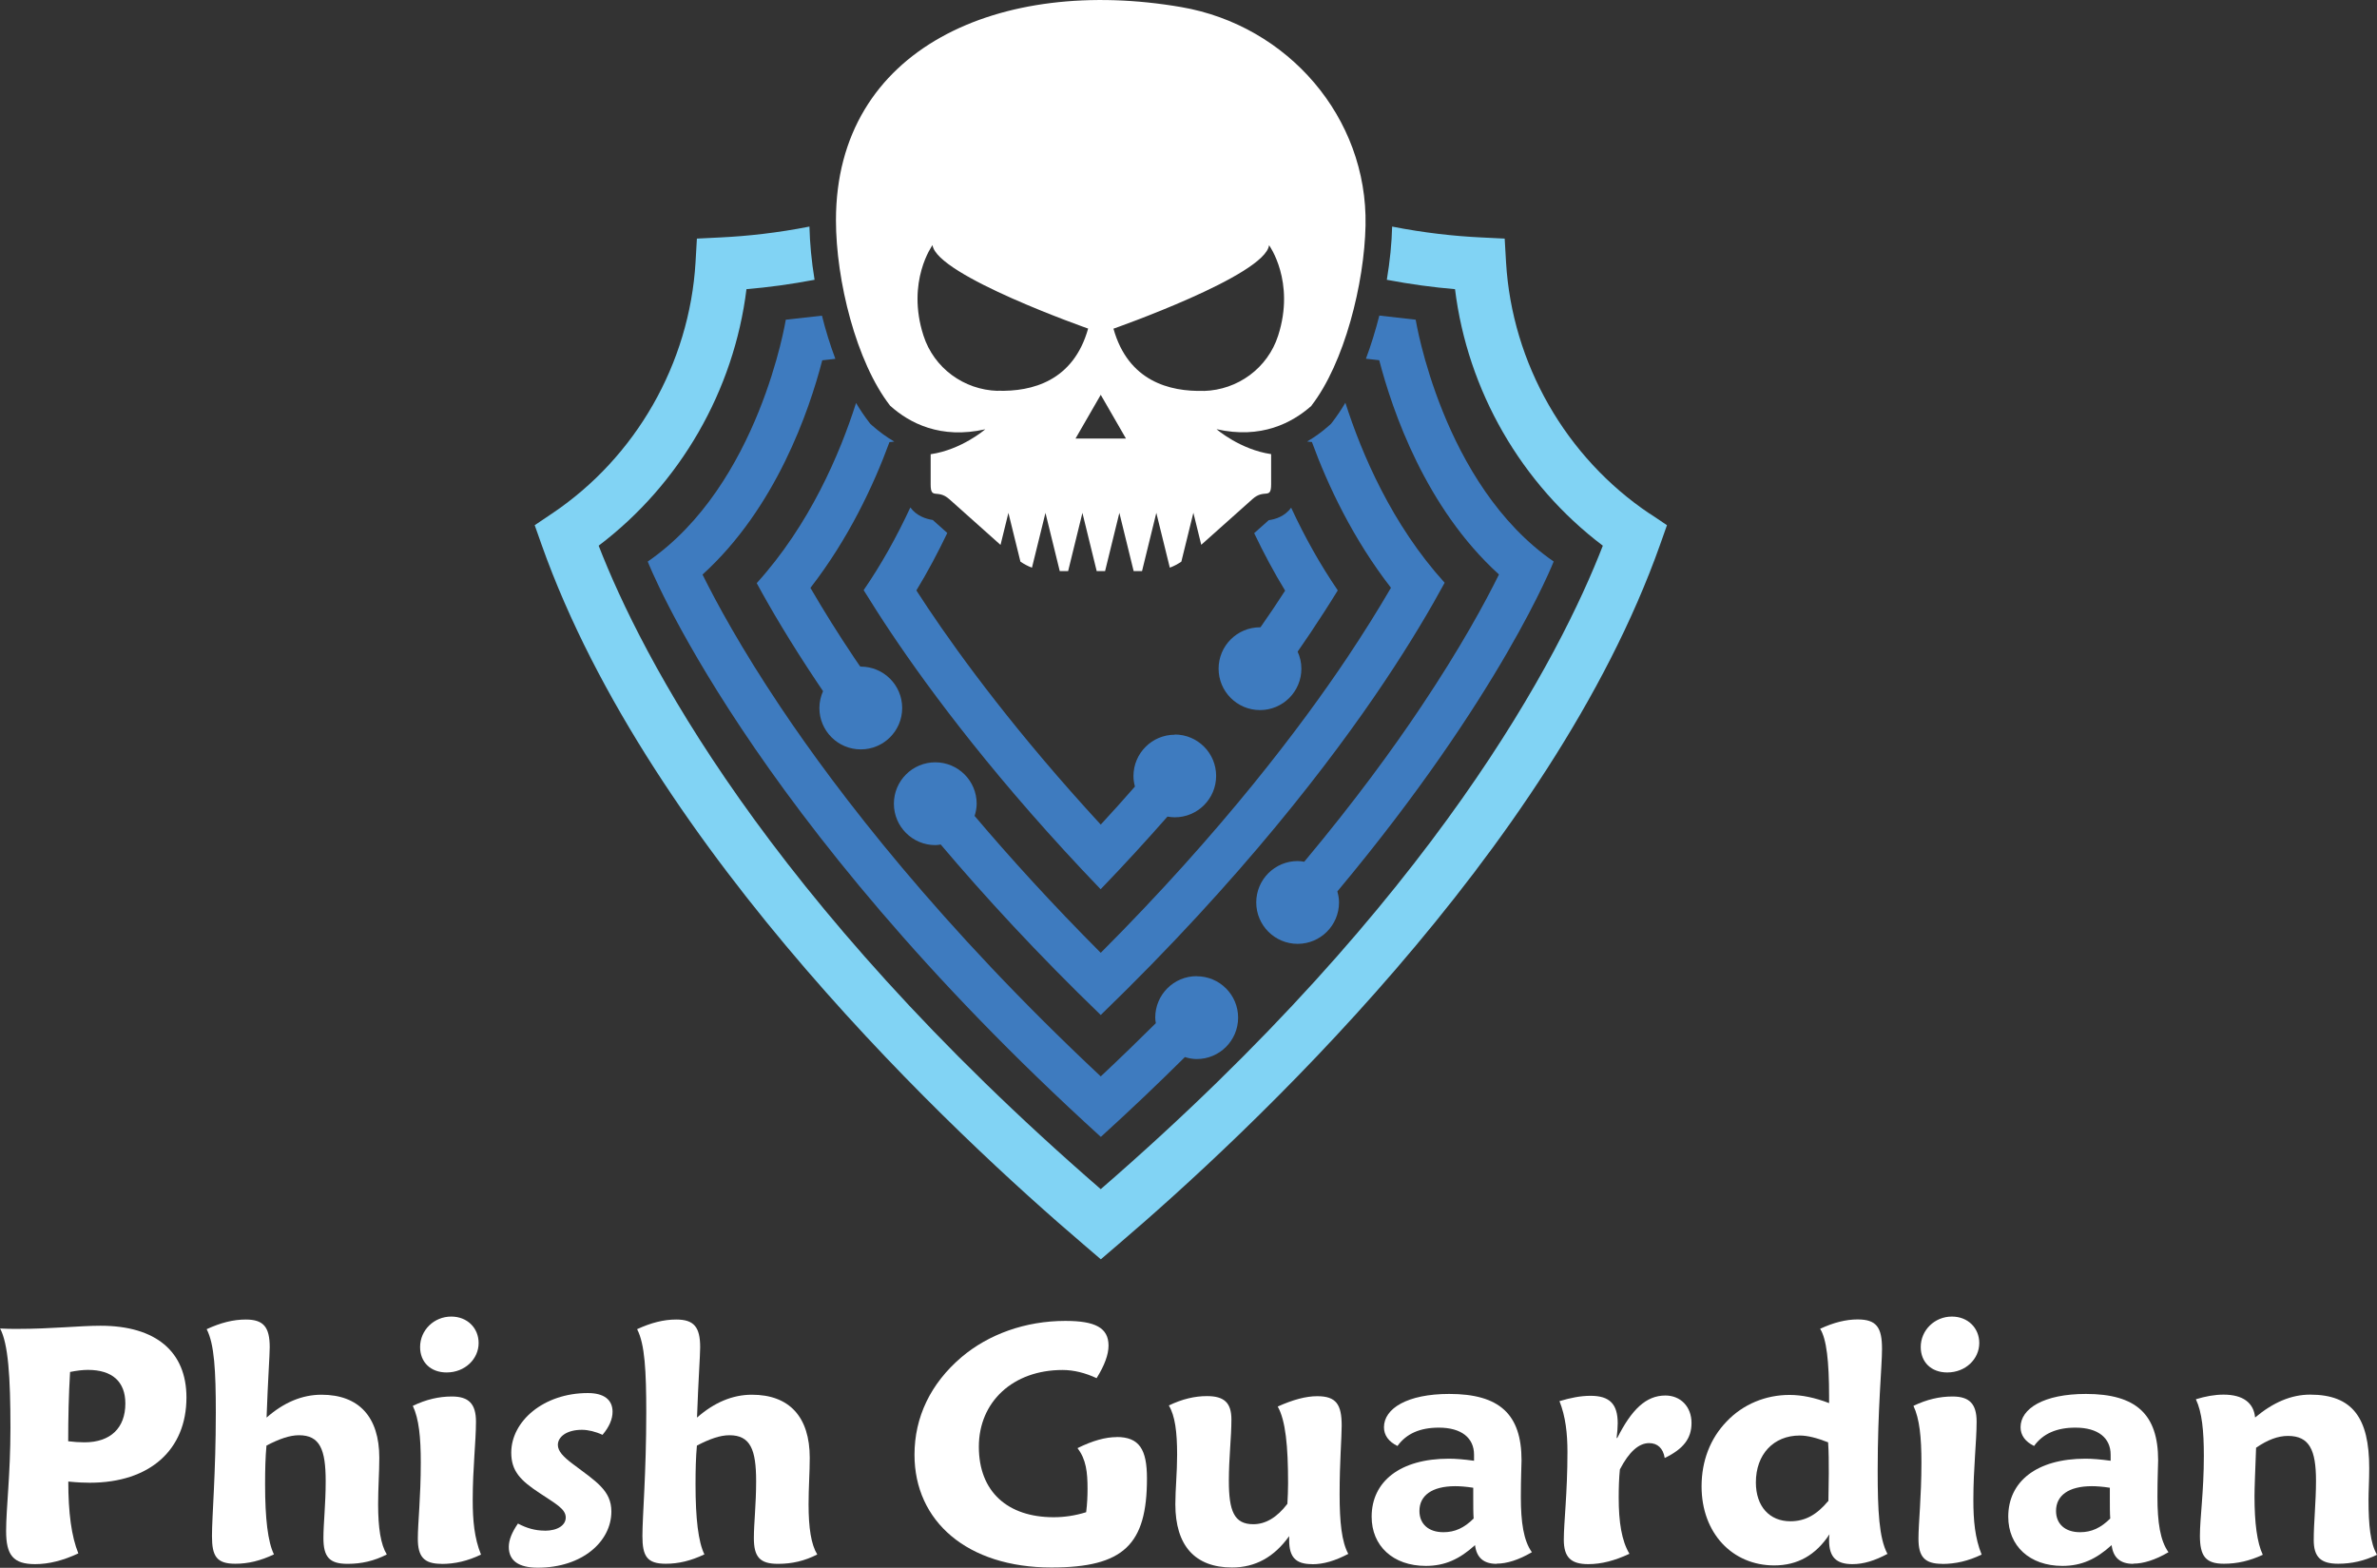
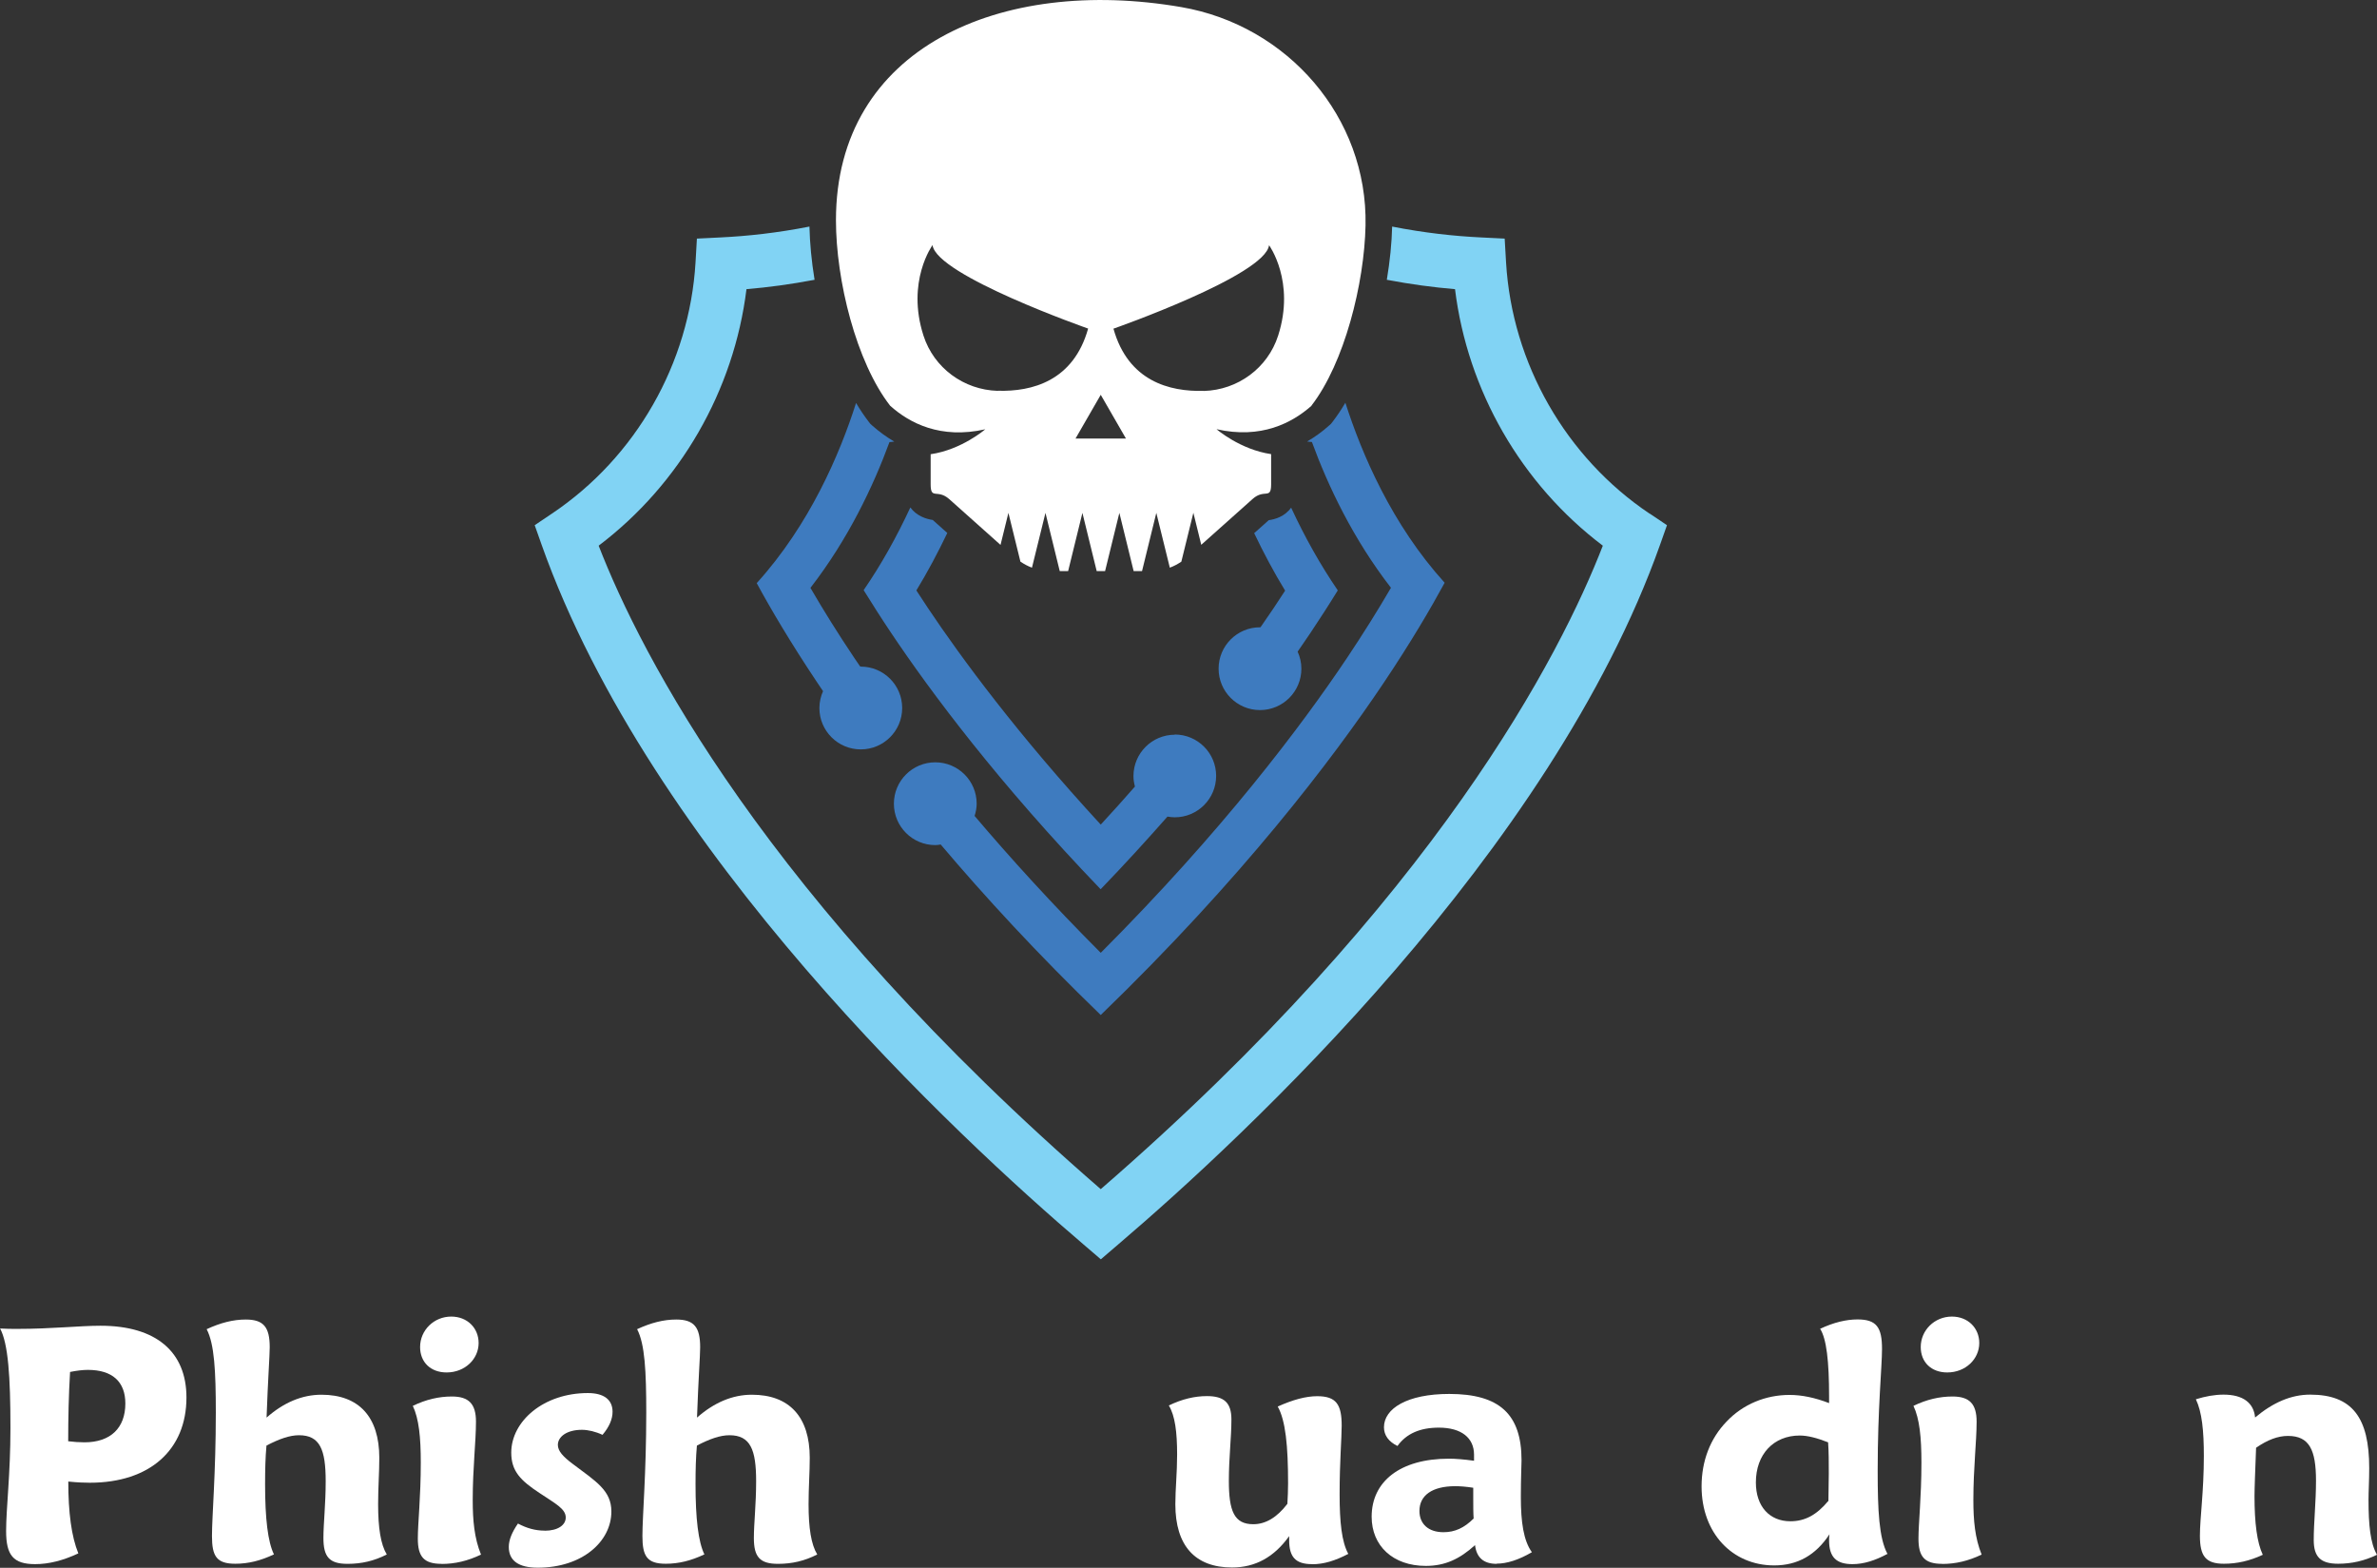
<svg xmlns="http://www.w3.org/2000/svg" id="Layer_1" data-name="Layer 1" width="241.21" height="159.08" viewBox="0 0 241.21 159.08">
  <rect x="0" y="0" width="241.21" height="159.08" fill="#333333" stroke="none" />
  <defs>
    <style>
      .cls-1 {
        fill: #81d3f4;
      }

      .cls-1, .cls-2, .cls-3 {
        stroke-width: 0px;
      }

      .cls-2 {
        fill: #fff;
      }

      .cls-3 {
        fill: #3e7bbf;
      }
    </style>
  </defs>
  <g>
    <path class="cls-2" d="m1.78,134.84c3.46,0,6.28-.32,8.42-.32,5.64,0,8.72,2.65,8.72,7.28,0,5.29-3.69,8.65-9.81,8.65-.47,0-1.21-.02-2.18-.12,0,3.15.32,5.57,1.02,7.29-1.55.72-2.99,1.09-4.38,1.09-2.23,0-2.95-.91-2.95-3.36,0-2.29.44-5.75.44-10.46,0-5.2-.23-8.56-1.05-10.09.62.04,1.2.04,1.78.04Zm6.79,11.51c2.65,0,4.15-1.46,4.15-3.94,0-2.21-1.32-3.41-3.8-3.41-.51,0-1.12.07-1.81.21-.14,2.34-.19,4.69-.19,7.03.56.07,1.11.11,1.65.11Z" />
    <path class="cls-2" d="m35.26,158.68c-1.85,0-2.44-.72-2.44-2.62,0-1.49.23-3.39.23-5.77,0-3.2-.58-4.66-2.71-4.66-.93,0-2,.37-3.3,1.05-.11,1.2-.14,2.48-.14,3.94,0,3.46.28,5.84.9,7.1-1.37.65-2.62.95-3.92.95-1.9,0-2.37-.76-2.37-2.81s.39-6.33.39-12.53c0-4.18-.14-6.96-.93-8.46,1.41-.65,2.69-.98,3.97-.98,1.81,0,2.43.77,2.43,2.81,0,.84-.18,3.23-.32,7.14,1.74-1.53,3.6-2.32,5.57-2.32,3.8,0,5.87,2.25,5.87,6.4,0,1.49-.12,3.04-.12,4.71,0,2.41.26,4.08.88,5.1-1.27.65-2.55.95-3.97.95Z" />
    <path class="cls-2" d="m44.81,158.68c-1.79,0-2.41-.72-2.41-2.55,0-1.6.3-4.18.3-7.73,0-2.55-.19-4.45-.81-5.75,1.35-.65,2.64-.95,3.97-.95,1.72,0,2.44.76,2.44,2.55,0,2.04-.33,4.69-.33,7.95,0,2.07.16,3.87.84,5.54-1.35.65-2.65.95-4.01.95Zm3.76-22.41c0,1.63-1.39,2.99-3.25,2.99-1.63,0-2.69-1.05-2.69-2.58,0-1.71,1.41-3.09,3.16-3.09,1.63,0,2.78,1.16,2.78,2.69Z" />
    <path class="cls-2" d="m55.27,155.32c1.35,0,2.14-.58,2.14-1.34,0-.88-1.02-1.39-2.65-2.48-1.9-1.25-2.88-2.2-2.88-4.1,0-3.2,3.29-6.05,7.77-6.05,1.63,0,2.51.67,2.51,1.9,0,.74-.33,1.53-1.02,2.34-.7-.33-1.46-.51-2.09-.51-1.56,0-2.44.72-2.44,1.53,0,.62.53,1.2,1.51,1.93,2.36,1.78,3.92,2.69,3.92,4.83,0,3.04-2.95,5.7-7.47,5.7-1.93,0-2.94-.7-2.94-2.11,0-.7.32-1.49.93-2.37.88.47,1.76.72,2.71.72Z" />
    <path class="cls-2" d="m78.94,158.68c-1.85,0-2.44-.72-2.44-2.62,0-1.49.23-3.39.23-5.77,0-3.2-.58-4.66-2.71-4.66-.93,0-2,.37-3.3,1.05-.11,1.2-.14,2.48-.14,3.94,0,3.46.28,5.84.9,7.1-1.37.65-2.62.95-3.92.95-1.9,0-2.37-.76-2.37-2.81s.39-6.33.39-12.53c0-4.18-.14-6.96-.93-8.46,1.41-.65,2.69-.98,3.97-.98,1.81,0,2.43.77,2.43,2.81,0,.84-.18,3.23-.32,7.14,1.74-1.53,3.6-2.32,5.57-2.32,3.8,0,5.87,2.25,5.87,6.4,0,1.49-.12,3.04-.12,4.71,0,2.41.26,4.08.88,5.1-1.27.65-2.55.95-3.97.95Z" />
-     <path class="cls-2" d="m113.31,145.81c2.3,0,3.08,1.25,3.08,4.2,0,6.7-2.34,9.04-9.7,9.04-8.53,0-13.89-4.68-13.89-11.44,0-3.8,1.62-7.22,4.78-9.91,2.72-2.3,6.45-3.67,10.53-3.67,3.02,0,4.38.69,4.38,2.51,0,.9-.4,2-1.21,3.3-1.16-.54-2.32-.83-3.46-.83-5.03,0-8.49,3.23-8.49,7.79s2.92,7.15,7.59,7.15c1.09,0,2.18-.16,3.3-.51.11-.88.14-1.65.14-2.37,0-1.69-.14-2.99-1.02-4.13,1.53-.76,2.85-1.12,3.97-1.12Z" />
    <path class="cls-2" d="m133.14,158.71c-1.67,0-2.32-.72-2.32-2.44v-.4c-1.53,2.13-3.43,3.18-5.8,3.18-3.74,0-5.75-2.2-5.75-6.42,0-1.49.18-3.2.18-5.03,0-2.3-.21-3.94-.84-4.99,1.35-.65,2.62-.95,3.87-.95,1.76,0,2.48.69,2.48,2.37,0,1.85-.26,3.88-.26,6.22,0,3.06.53,4.41,2.48,4.41,1.25,0,2.41-.69,3.46-2.07.04-.7.07-1.39.07-2.07,0-3.8-.25-6.38-1.05-7.8,1.53-.69,2.85-1.05,4.01-1.05,1.93,0,2.48.84,2.48,2.99,0,1.3-.21,3.6-.21,6.96,0,2.83.21,4.82.88,6.05-1.32.69-2.48,1.05-3.66,1.05Z" />
    <path class="cls-2" d="m151.88,158.68c-1.32,0-2.04-.62-2.2-1.9-1.56,1.42-3.06,2.11-4.99,2.11-3.34,0-5.5-2.04-5.5-4.99,0-3.57,2.88-5.89,7.84-5.89.69,0,1.53.07,2.55.21v-.62c0-1.69-1.27-2.74-3.57-2.74-1.9,0-3.29.6-4.2,1.86-.9-.44-1.37-1.09-1.37-1.9,0-1.9,2.36-3.38,6.63-3.38,5.1,0,7.33,2.07,7.33,6.73,0,.51-.07,1.76-.07,3.71,0,2.6.28,4.45,1.12,5.62-1.35.79-2.55,1.16-3.57,1.16Zm-2.37-7.72c-.77-.12-1.39-.16-1.83-.16-2.37,0-3.64.95-3.64,2.51,0,1.32.91,2.16,2.44,2.16,1.16,0,2.11-.44,3.06-1.39-.04-.54-.04-1.25-.04-2.04v-1.09Z" />
-     <path class="cls-2" d="m164.11,145.92c1.46-2.9,2.92-4.32,4.89-4.32,1.53,0,2.65,1.12,2.65,2.79,0,1.58-.84,2.64-2.72,3.55-.16-1-.74-1.51-1.58-1.51-1.05,0-2.04.88-2.97,2.67-.09.91-.12,1.86-.12,2.85,0,2.51.3,4.39,1.09,5.71-1.48.69-2.83,1.05-4.18,1.05-1.78,0-2.48-.72-2.48-2.48s.37-4.73.37-8.89c0-1.9-.19-3.6-.81-5.17,1.11-.33,2.13-.54,3.15-.54,1.95,0,2.76.84,2.76,2.79,0,.4-.04.88-.11,1.49h.07Z" />
    <path class="cls-2" d="m191.55,157.66c-1.28.69-2.44,1.05-3.57,1.05-1.65,0-2.37-.72-2.37-2.41,0-.21,0-.4.04-.62-1.39,2.11-3.23,3.16-5.61,3.16-4.24,0-7.37-3.27-7.37-8.02,0-2.58.88-4.87,2.55-6.59,1.65-1.74,3.94-2.69,6.38-2.69,1.25,0,2.58.28,4.01.83v-.65c0-3.6-.26-5.87-.91-6.89,1.39-.65,2.65-.95,3.8-.95,1.93,0,2.48.81,2.48,2.99,0,1.83-.44,5.98-.44,12.36,0,4.08.14,6.82.98,8.42h.04Zm-6.01-5.33c0-.83.04-1.78.04-2.83,0-1.11,0-2.16-.07-3.15-1.12-.44-2.07-.69-2.88-.69-2.65,0-4.45,1.9-4.45,4.76,0,2.44,1.39,3.94,3.5,3.94,1.49,0,2.67-.65,3.83-2.04h.04Z" />
    <path class="cls-2" d="m197.09,158.68c-1.79,0-2.41-.72-2.41-2.55,0-1.6.3-4.18.3-7.73,0-2.55-.19-4.45-.81-5.75,1.35-.65,2.64-.95,3.97-.95,1.72,0,2.44.76,2.44,2.55,0,2.04-.33,4.69-.33,7.95,0,2.07.16,3.87.84,5.54-1.35.65-2.65.95-4.01.95Zm3.76-22.41c0,1.63-1.39,2.99-3.25,2.99-1.63,0-2.69-1.05-2.69-2.58,0-1.71,1.41-3.09,3.16-3.09,1.63,0,2.78,1.16,2.78,2.69Z" />
-     <path class="cls-2" d="m216.48,158.68c-1.32,0-2.04-.62-2.2-1.9-1.56,1.42-3.06,2.11-4.99,2.11-3.34,0-5.5-2.04-5.5-4.99,0-3.57,2.88-5.89,7.84-5.89.69,0,1.53.07,2.55.21v-.62c0-1.69-1.27-2.74-3.57-2.74-1.9,0-3.29.6-4.2,1.86-.9-.44-1.37-1.09-1.37-1.9,0-1.9,2.36-3.38,6.63-3.38,5.1,0,7.33,2.07,7.33,6.73,0,.51-.07,1.76-.07,3.71,0,2.6.28,4.45,1.12,5.62-1.35.79-2.55,1.16-3.57,1.16Zm-2.37-7.72c-.77-.12-1.39-.16-1.83-.16-2.37,0-3.64.95-3.64,2.51,0,1.32.91,2.16,2.44,2.16,1.16,0,2.11-.44,3.06-1.39-.04-.54-.04-1.25-.04-2.04v-1.09Z" />
    <path class="cls-2" d="m241.21,157.76c-1.28.62-2.58.91-3.94.91-1.78,0-2.48-.69-2.48-2.41,0-1.81.23-3.81.23-6.01,0-3.13-.67-4.55-2.85-4.55-1.02,0-2.07.4-3.23,1.2-.09,2.41-.16,4.06-.16,4.92,0,2.74.26,4.71.84,5.94-1.32.62-2.62.91-3.94.91-1.86,0-2.44-.77-2.44-2.85,0-1.78.4-4.48.4-8.09,0-2.55-.19-4.45-.81-5.75.98-.3,1.9-.47,2.81-.47,1.97,0,3.06.83,3.2,2.32,1.83-1.53,3.66-2.32,5.59-2.32,4.29,0,5.99,2.36,5.99,7.44,0,1.3-.07,2.36-.07,3.23,0,2.58.19,4.41.84,5.54v.04Z" />
  </g>
  <g>
    <path class="cls-1" d="m167.41,52.13c-8.52-5.72-13.97-15.25-14.58-25.5l-.14-2.42-2.42-.12c-2.71-.13-5.75-.46-9-1.1-.04,1.65-.22,3.49-.54,5.4,2.43.46,4.76.77,6.92.95,1.27,10.3,6.72,19.77,15,26.03-4.27,11-16.88,35.76-50.95,65.29-34.07-29.53-46.68-54.29-50.95-65.29,8.27-6.26,13.73-15.74,15-26.03,2.16-.18,4.48-.49,6.91-.95-.31-1.89-.48-3.73-.52-5.4-3.25.64-6.29.97-9,1.1l-2.42.12-.14,2.42c-.61,10.25-6.06,19.78-14.58,25.49l-1.74,1.17.7,1.98c11.07,31.19,42.15,60.05,55,71.01l1.75,1.5,1.75-1.5c12.85-10.96,43.93-39.82,55-71.01l.7-1.98-1.74-1.17Z" />
    <path class="cls-2" d="m133.08,41.16c3.34-4.31,5.37-12.39,5.49-18.29.22-10.96-7.9-20.29-18.7-22.15-18.33-3.16-35.04,4.12-35.04,21.62,0,6.11,2.05,14.39,5.5,18.83,1.97,1.77,5.12,3.41,9.65,2.39,0,0-2.39,2.07-5.54,2.53v3.06c0,1.6.68.43,1.88,1.49l5.21,4.65.8-3.25,1.22,4.95c.37.25.76.46,1.17.61l1.37-5.56,1.45,5.91h.85l1.45-5.91,1.45,5.91h.85l1.45-5.91,1.45,5.91h.85l1.45-5.91,1.37,5.56c.41-.15.8-.36,1.17-.61l1.22-4.96.8,3.25,5.21-4.65c1.2-1.07,1.88.11,1.88-1.49v-3.06c-3.15-.46-5.54-2.53-5.54-2.53,4.52,1.02,7.67-.63,9.65-2.39Zm-31.83-1.5c-3.45-.1-6.48-2.32-7.54-5.61-1.77-5.5.92-9.18.92-9.18.39,3.08,15.79,8.47,15.79,8.47-1.49,5.33-5.7,6.41-9.16,6.31Zm7.89,4.84l2.56-4.44,2.56,4.44h-5.12Zm13.01-4.84c-3.46.1-7.67-.98-9.16-6.31,0,0,15.4-5.39,15.79-8.47,0,0,2.69,3.68.92,9.18-1.06,3.29-4.09,5.51-7.54,5.61Z" />
    <g>
      <path class="cls-3" d="m135.75,59.9c-1.76-2.58-3.34-5.39-4.73-8.39-.65.91-1.65,1.19-2.27,1.27l-1.48,1.32c.97,2.03,2.01,3.98,3.14,5.83-.39.6-.78,1.2-1.19,1.81-.4.6-.84,1.24-1.31,1.91-.02,0-.04,0-.05,0-2.32,0-4.2,1.88-4.2,4.2s1.88,4.2,4.2,4.2,4.2-1.88,4.2-4.2c0-.62-.14-1.2-.38-1.73.45-.65.88-1.28,1.28-1.87.98-1.47,1.92-2.92,2.79-4.34Z" />
      <path class="cls-3" d="m119.22,74.55c-2.32,0-4.2,1.88-4.2,4.2,0,.37.06.72.15,1.06-1.1,1.26-2.25,2.54-3.47,3.86-8.43-9.15-14.12-16.87-17.52-21.95-.4-.6-.8-1.21-1.19-1.81,1.13-1.85,2.17-3.81,3.14-5.83l-1.48-1.32c-.66-.1-1.63-.39-2.27-1.27-1.4,3.01-2.97,5.82-4.74,8.39.88,1.42,1.81,2.88,2.79,4.34,4.04,6.03,10.89,15.22,21.26,26.01,2.46-2.55,4.71-5.02,6.78-7.37.24.04.49.07.74.07,2.32,0,4.2-1.88,4.2-4.2s-1.88-4.2-4.2-4.2Z" />
    </g>
    <g>
      <path class="cls-3" d="m136.52,40.87c-.41.7-.85,1.35-1.31,1.95l-.15.19-.18.16c-.7.63-1.45,1.17-2.24,1.63l.49.05c1.63,4.45,4.18,9.84,8.02,14.79-1.33,2.29-2.82,4.66-4.44,7.09-4.66,6.96-12.67,17.59-25.01,29.95-4.94-4.95-9.18-9.62-12.8-13.89.12-.39.21-.8.21-1.24,0-2.32-1.88-4.2-4.2-4.2s-4.2,1.88-4.2,4.2,1.88,4.2,4.2,4.2c.19,0,.37-.03.55-.06,4.46,5.27,9.82,11.1,16.24,17.3,14.31-13.84,23.48-25.89,28.75-33.76,2.73-4.07,4.73-7.49,6.15-10.1-5.36-5.91-8.41-13.07-10.08-18.28Z" />
      <path class="cls-3" d="m87.36,67.62s-.05,0-.08,0c-.2-.3-.41-.6-.6-.88-1.63-2.43-3.11-4.8-4.44-7.09,3.84-4.95,6.39-10.35,8.02-14.79l.49-.05c-.78-.46-1.53-1-2.24-1.63l-.18-.16-.15-.19c-.46-.6-.9-1.25-1.31-1.94-1.66,5.21-4.72,12.36-10.08,18.28,1.42,2.62,3.43,6.03,6.15,10.1.19.28.39.57.58.86-.23.52-.37,1.1-.37,1.71,0,2.32,1.88,4.2,4.2,4.2s4.2-1.88,4.2-4.2-1.88-4.2-4.2-4.2Z" />
    </g>
    <g>
-       <path class="cls-3" d="m157.67,56.98c-11.32-7.8-14.01-24.54-14.01-24.54l-3.69-.42c-.38,1.49-.83,2.97-1.36,4.38l1.35.15c1.34,5.15,4.71,14.99,12.15,21.74-1.38,2.8-3.9,7.45-7.92,13.45-2.84,4.25-6.74,9.6-11.84,15.7-.22-.04-.44-.07-.67-.07-2.32,0-4.2,1.88-4.2,4.2s1.88,4.2,4.2,4.2,4.2-1.88,4.2-4.2c0-.39-.07-.76-.17-1.12,16.65-19.92,21.96-33.49,21.96-33.49Z" />
-       <path class="cls-3" d="m121.43,99.05c-2.32,0-4.2,1.88-4.2,4.2,0,.2.03.39.06.57-1.78,1.77-3.64,3.57-5.59,5.4-16.3-15.27-26.61-28.69-32.49-37.47-4.02-6-6.54-10.66-7.92-13.45,7.44-6.75,10.82-16.6,12.15-21.74l1.33-.15c-.53-1.41-.99-2.89-1.36-4.38l-3.67.41s-2.69,16.74-14.01,24.54c0,0,10.04,25.73,45.98,58.38,3.03-2.75,5.87-5.46,8.53-8.1.38.12.78.2,1.2.2,2.32,0,4.2-1.88,4.2-4.2s-1.88-4.2-4.2-4.2Z" />
-     </g>
+       </g>
  </g>
</svg>